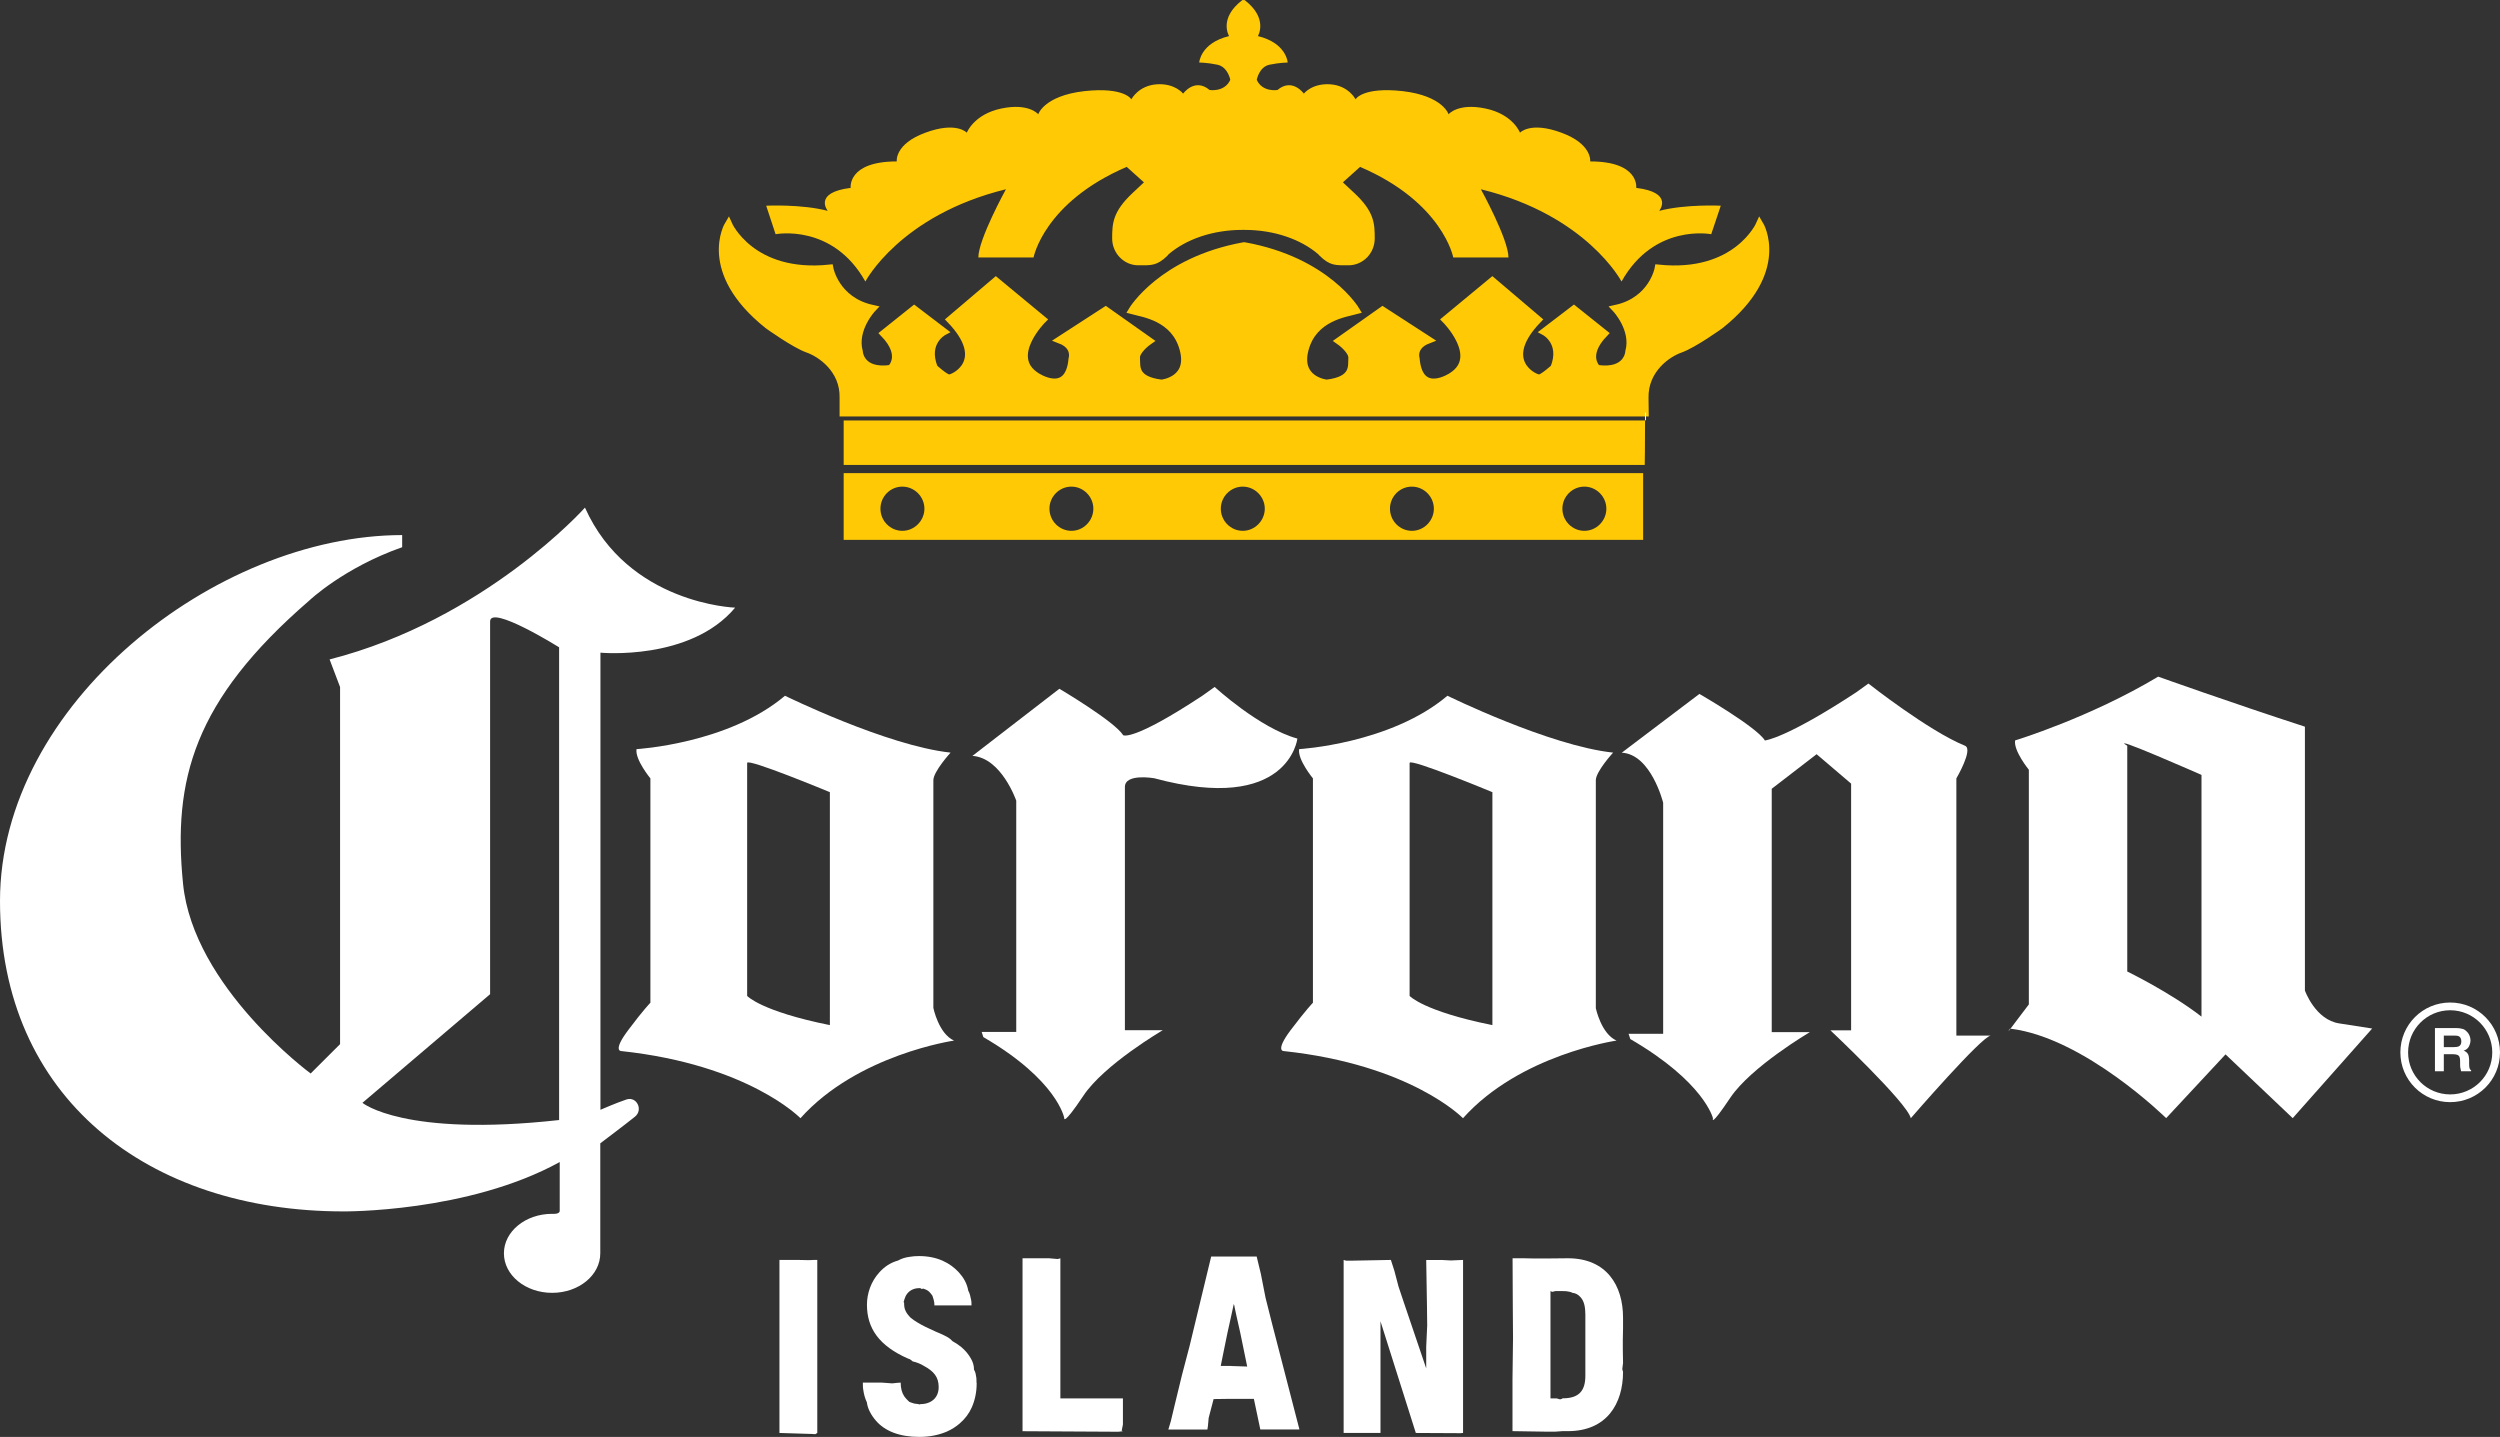
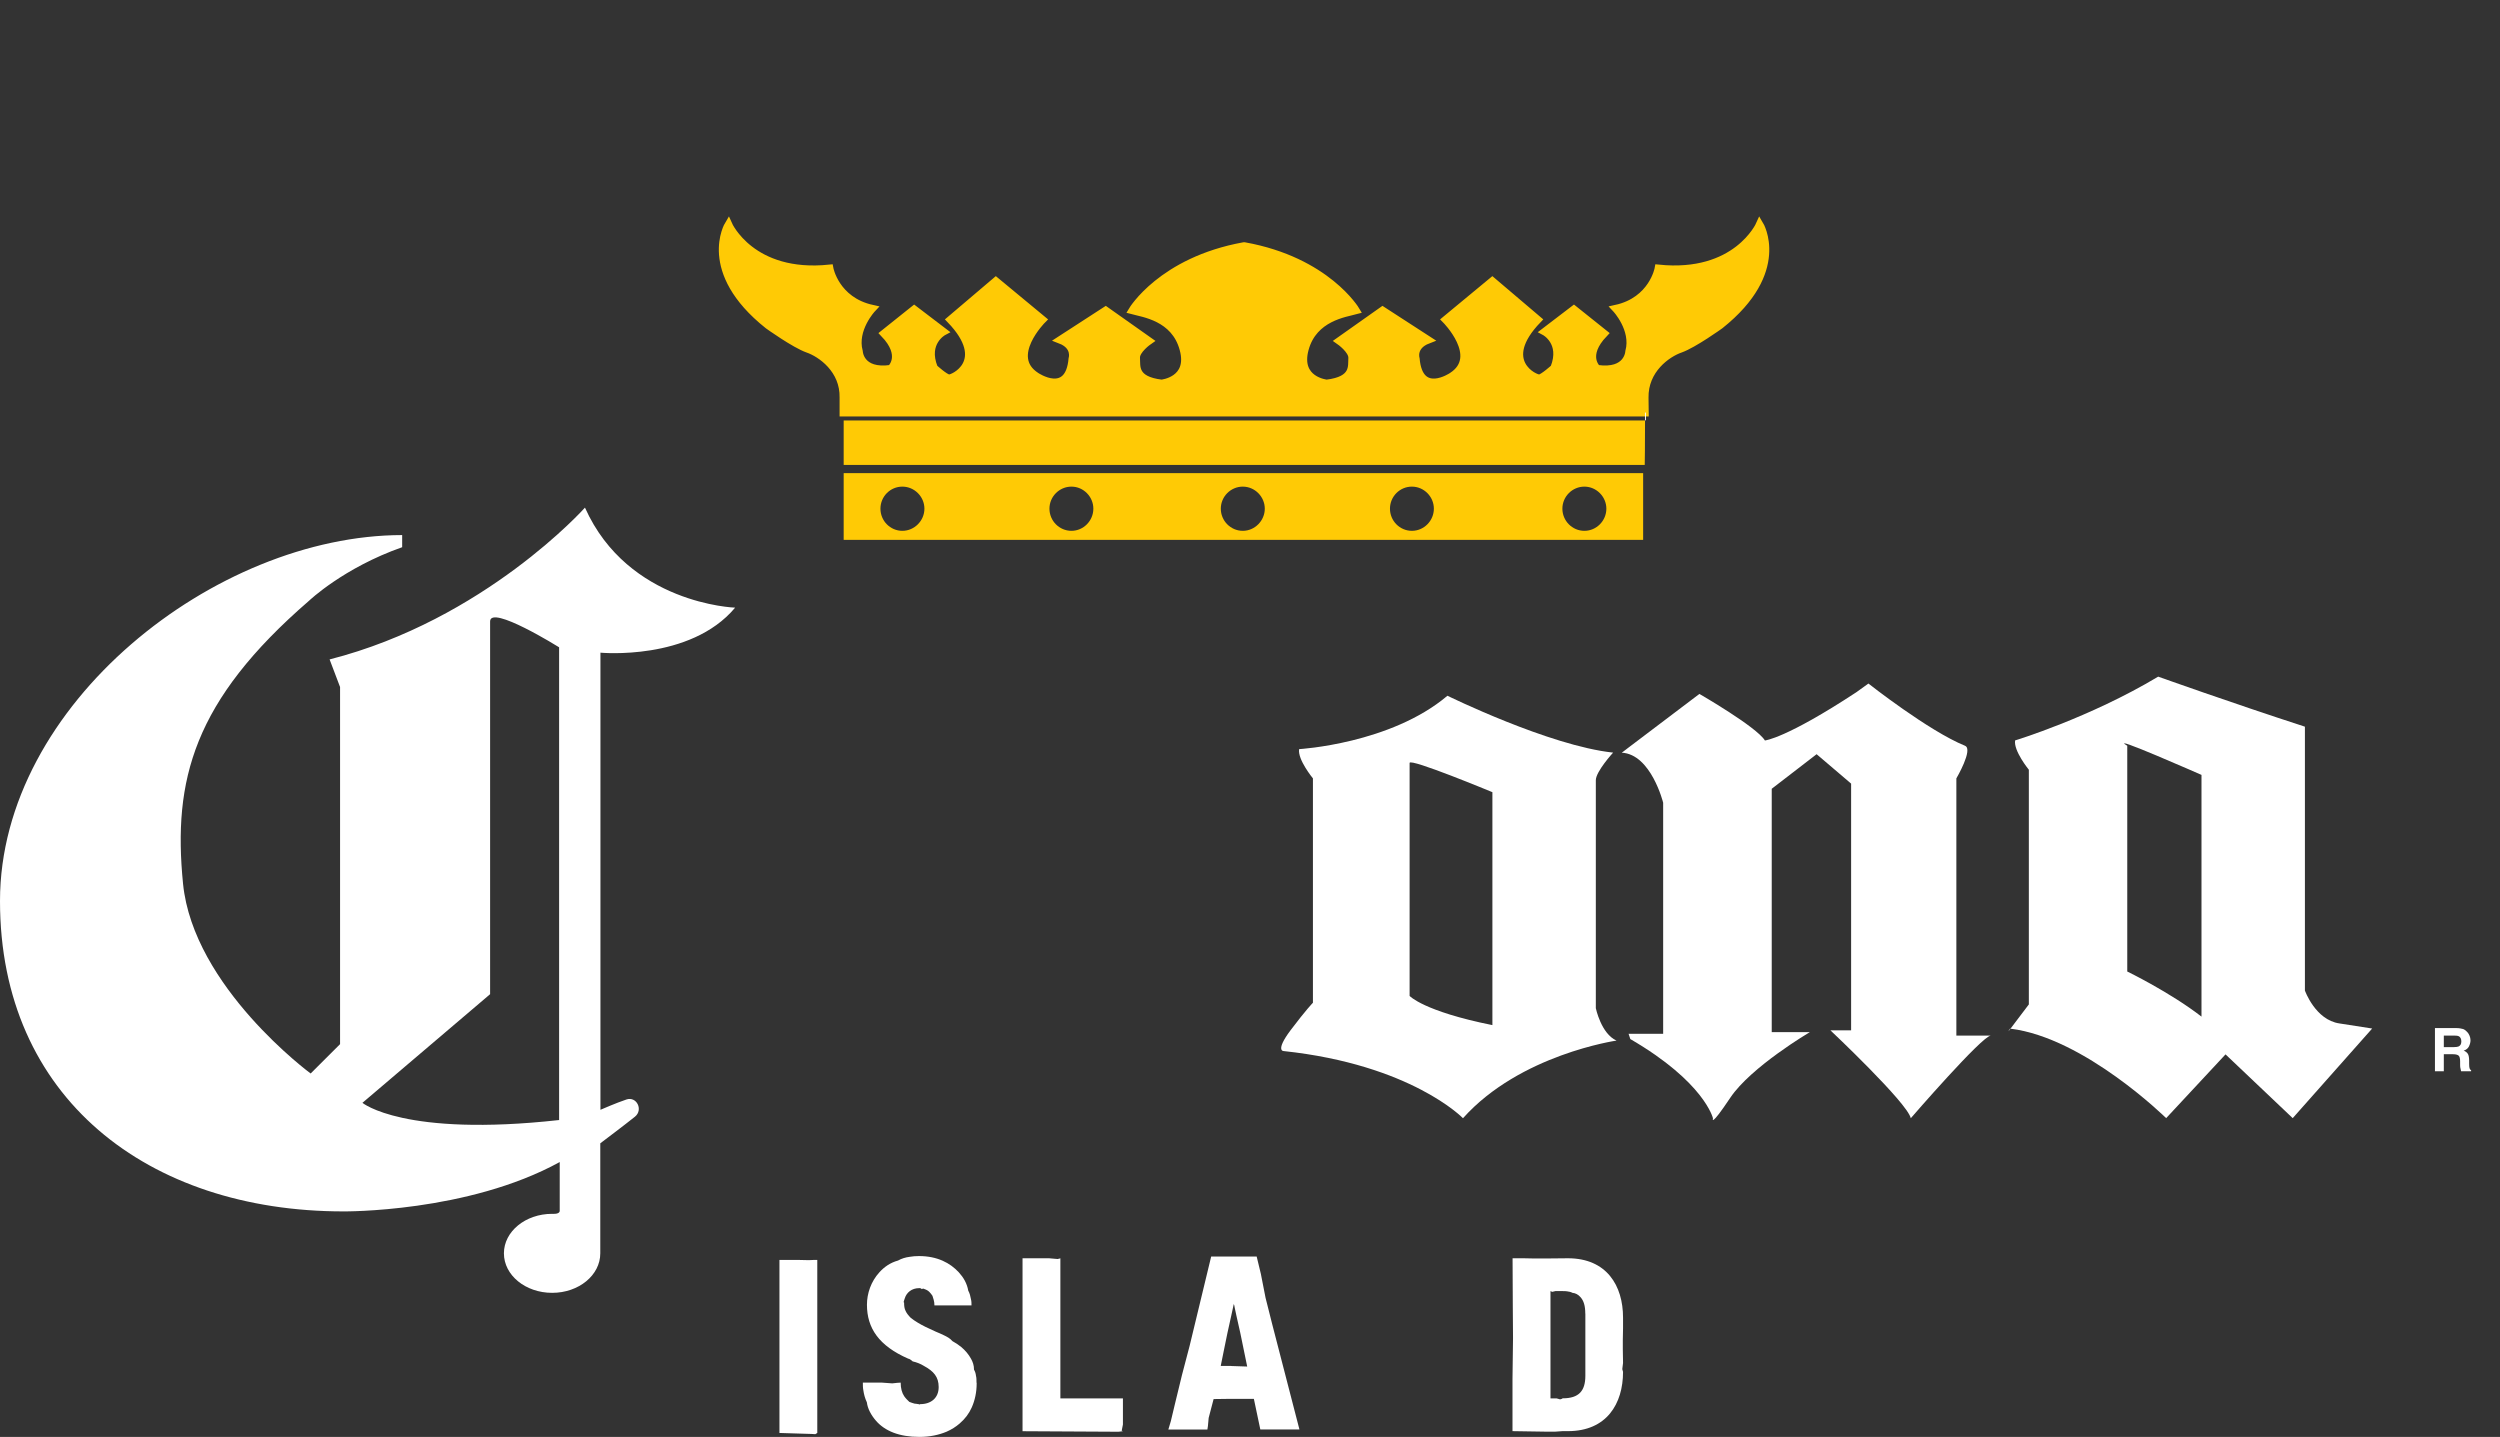
<svg xmlns="http://www.w3.org/2000/svg" id="Layer_1" data-name="Layer 1" viewBox="0 0 329.72 189.51">
  <rect x="0" y="0" width="329.72" height="189.51" fill="#333333" stroke="none" />
  <defs>
    <style>
      .cls-1, .cls-2, .cls-3 {
        fill-rule: evenodd;
      }

      .cls-1, .cls-4 {
        fill: #fff;
      }

      .cls-1, .cls-4, .cls-3 {
        stroke-width: 0px;
      }

      .cls-2 {
        stroke: #ffca05;
        stroke-miterlimit: 10;
      }

      .cls-2, .cls-3 {
        fill: #ffca05;
      }
    </style>
  </defs>
  <g>
    <path class="cls-1" d="M96.94,80.14s-14.1-.46-19.79-13.19c0,0-13.2,14.79-33.68,20.02l1.38,3.64v47.1l-3.88,3.87s-15.47-11.38-16.83-25.03c-1.36-13.66,1.37-24.13,16.62-37.32,0,0,4.54-4.34,12.28-7.06v-1.6C28.45,70.59,0,92.87,0,118.83s19.52,40.94,45.29,40.94c0,0,16.39.17,28.53-6.51v6.43c0,.5-1,.4-1,.4-3.52,0-6.36,2.33-6.36,5.21s2.84,5.21,6.36,5.21,6.35-2.33,6.35-5.21v-14.51s3.45-2.6,4.57-3.51c1.13-.91.22-2.72-1.12-2.27-1.38.46-3.43,1.36-3.43,1.36v-60.29s11.84,1.12,17.75-5.92h0ZM73.74,147.72c-20.48,2.27-25.94-2.27-25.94-2.27l16.84-14.33v-49.16c0-2.27,9.1,3.41,9.1,3.41v62.36h0Z" />
-     <path class="cls-1" d="M123.1,132.93v-30.03c0-1.15,2.27-3.64,2.27-3.64-8.41-.9-21.84-7.5-21.84-7.5-7.5,6.35-19.58,7.04-19.58,7.04-.22,1.37,1.83,3.86,1.83,3.86v29.59s-.91.91-2.95,3.64c-2.05,2.73-.92,2.73-.92,2.73,16.85,1.8,23.66,8.86,23.66,8.86,7.52-8.41,20.26-10.24,20.26-10.24-2.04-.9-2.73-4.31-2.73-4.31h0ZM109.45,135.2c-9.1-1.83-10.91-3.85-10.91-3.85v-30.73c0-.68,10.91,3.86,10.91,3.86v30.72h0Z" />
    <path class="cls-1" d="M210.47,132.93v-30.03c0-1.15,2.28-3.64,2.28-3.64-8.42-.9-21.85-7.5-21.85-7.5-7.51,6.35-19.56,7.04-19.56,7.04-.23,1.37,1.82,3.86,1.82,3.86v29.59s-.9.91-2.96,3.64c-2.04,2.73-.92,2.73-.92,2.73,16.86,1.8,23.67,8.86,23.67,8.86,7.51-8.41,20.25-10.24,20.25-10.24-2.04-.9-2.74-4.31-2.74-4.31h0ZM196.83,135.2c-9.1-1.83-10.92-3.85-10.92-3.85v-30.73c0-.68,10.92,3.86,10.92,3.86v30.72h0Z" />
    <path class="cls-1" d="M265.17,135.67s-.05,0-.07-.01c0,0-.51.75.07.01h0Z" />
    <path class="cls-1" d="M308.55,134.98c-3.19-.46-4.56-4.34-4.56-4.34v-34.8c-9.79-3.18-19.35-6.6-19.35-6.6-9.1,5.45-18.87,8.41-18.87,8.41-.23,1.37,1.81,3.87,1.81,3.87v30.95s.69-.91-1.37,1.81c-.52.7-.85,1.12-1.05,1.39,9.77,1.2,20.53,11.8,20.53,11.8l7.83-8.41,8.86,8.41,10.48-11.82-4.31-.67h0ZM290.35,134.08c-4.11-3.19-9.79-5.95-9.79-5.95v-29.77c-2.81-1.71,9.79,3.84,9.79,3.84v31.88h0Z" />
-     <path class="cls-1" d="M128.23,99.71l11.49-8.87s7.29,4.31,8.41,6.12c.01,0,1.15.93,10.46-5.21l1.61-1.15s5.91,5.44,10.91,6.81c0,0-1.14,10.02-18.89,5.23,0,0-3.86-.68-3.86,1.15v32.08h5s-7.75,4.53-10.48,8.65c-2.72,4.08-2.52,2.94-2.52,2.94.01,0-.88-4.99-10.67-10.68l-.22-.68h4.56v-30.5s-1.95-5.68-5.81-5.91h0Z" />
    <path class="cls-1" d="M259.17,98.36c-4.81-1.95-12.75-8.21-12.75-8.21l-1.58,1.14c-9.34,6.14-12.07,6.37-12.07,6.37-1.12-1.81-8.64-6.14-8.64-6.14l-10.24,7.75c3.88.21,5.46,6.6,5.46,6.6v30.48h-4.56l.23.69c9.79,5.69,10.9,10.45,10.9,10.45,0,0-.44,1.37,2.29-2.72,2.74-4.08,10.48-8.64,10.48-8.64h-5.02v-32.1l5.92-4.56,4.55,3.88v32.54h-2.73s10.15,9.56,10.6,11.59c0,0,9.43-10.9,10.57-10.9h-4.56v-33.92s2.27-3.86,1.14-4.3h0Z" />
    <path class="cls-3" d="M111.27,71.2h105.44v-8.8h-105.44v8.8h0ZM119.01,70.01c-1.6,0-2.89-1.32-2.89-2.92s1.29-2.91,2.89-2.91,2.91,1.33,2.91,2.91-1.31,2.92-2.91,2.92h0ZM141.31,70.01c-1.6,0-2.9-1.32-2.9-2.92s1.31-2.91,2.9-2.91,2.89,1.33,2.89,2.91-1.29,2.92-2.89,2.92h0ZM163.91,70.01c-1.6,0-2.9-1.32-2.9-2.92s1.31-2.91,2.9-2.91,2.9,1.33,2.9,2.91-1.31,2.92-2.9,2.92h0ZM186.21,70.01c-1.6,0-2.89-1.32-2.89-2.92s1.29-2.91,2.89-2.91,2.9,1.33,2.9,2.91-1.29,2.92-2.9,2.92h0ZM208.96,70.01c-1.6,0-2.9-1.32-2.9-2.92s1.31-2.91,2.9-2.91,2.9,1.33,2.9,2.91-1.29,2.92-2.9,2.92h0Z" />
    <path class="cls-3" d="M111.27,61.32h105.65s.05-2.86.04-5.87h-105.69v5.87h0Z" />
    <path class="cls-2" d="M111.27,54.43h105.68c0-.69-.01-1.35-.03-1.97-.07-3.72,2.96-5.84,4.7-6.44,1.75-.62,5.23-3.12,5.23-3.12,8.95-7.13,5.23-13.28,5.23-13.28,0,0-3.03,6.84-13.35,5.78,0,0-.75,4.24-5.61,5.31,0,0,2.54,2.69,1.74,5.66,0,0-.11,2.84-4.21,2.26,0,0-1.93-1.69.91-4.65l-3.98-3.18-3.85,2.94s2.6,1.38,1.24,4.79c0,0-1.42,1.29-1.93,1.36-.54.09-5.55-2.2-.23-7.73l-5.99-5.09-6.15,5.09s4.86,4.87.84,7.45c0,0-4.32,2.94-4.78-2.3,0,0-.53-1.67,1.6-2.49l-5.99-3.88-5.69,4.02s1.74,1.21,1.68,2.26c-.07,1.08.37,2.9-3.35,3.35,0,0-4.01-.38-2.88-4.54,1.14-4.18,5.31-4.7,6.74-5.09,0,0-3.86-6.53-14.71-8.49h-.09c-10.84,1.97-14.71,8.49-14.71,8.49,1.44.39,5.61.9,6.74,5.09,1.15,4.16-2.88,4.54-2.88,4.54-3.72-.45-3.26-2.27-3.34-3.35-.08-1.05,1.67-2.26,1.67-2.26l-5.69-4.02-5.99,3.88c2.13.82,1.59,2.49,1.59,2.49-.45,5.23-4.77,2.3-4.77,2.3-4.03-2.59.83-7.45.83-7.45l-6.15-5.09-5.99,5.09c5.32,5.53.31,7.82-.22,7.73-.53-.07-1.94-1.36-1.94-1.36-1.37-3.41,1.24-4.79,1.24-4.79l-3.86-2.94-3.98,3.18c2.85,2.96.9,4.65.9,4.65-4.09.58-4.2-2.26-4.2-2.26-.8-2.96,1.74-5.66,1.74-5.66-4.85-1.07-5.62-5.31-5.62-5.31-10.31,1.07-13.34-5.78-13.34-5.78,0,0-3.72,6.15,5.24,13.28,0,0,3.48,2.5,5.23,3.12,1.74.6,4.78,2.72,4.69,6.44v1.97h0Z" />
    <path class="cls-1" d="M217.08,55.44v-1.02h-.13c.01.34.01.66.01,1.02h.12Z" />
-     <path class="cls-3" d="M164.14,30.32c3.93,0,7.44,1.25,9.73,3.22l.17.19c1.38,1.34,2.1,1.26,3.81,1.26,1.91,0,3.46-1.58,3.46-3.54s-.04-3.53-2.72-6.02l-1.48-1.38,2.27-2.04c10.92,4.68,12.29,11.95,12.29,11.95h7.28c0-2.4-3.64-9-3.64-9,13.99,3.43,18.55,12.17,18.55,12.17,4.32-7.71,11.83-6.24,11.83-6.24l1.26-3.76s-4.64-.23-8.12.68c0,0,1.97-2.42-3.03-3.03,0,0,.46-3.49-6.07-3.49,0,0,.29-2.29-3.8-3.79-4.1-1.52-5.46,0-5.46,0,0,0-.91-2.43-4.56-3.19-3.63-.76-4.86.76-4.86.76,0,0-.75-2.43-6.05-3.05-5.32-.59-6.22,1.08-6.22,1.08,0,0-.9-1.81-3.33-1.98-2.43-.16-3.49,1.23-3.49,1.23,0,0-1.51-2.14-3.48-.48,0,0-1.98.33-2.73-1.34,0,0,.3-1.68,1.65-1.99,1.38-.29,2.43-.29,2.43-.29,0,0-.14-2.57-3.93-3.49,0,0,1.42-2.32-1.75-4.75h-.3c-3.18,2.43-1.75,4.75-1.75,4.75-3.79.92-3.94,3.49-3.94,3.49,0,0,1.07,0,2.43.29,1.37.32,1.67,1.99,1.67,1.99-.76,1.67-2.73,1.34-2.73,1.34-1.97-1.66-3.49.48-3.49.48,0,0-1.06-1.39-3.48-1.23-2.43.17-3.35,1.98-3.35,1.98,0,0-.9-1.66-6.21-1.08-5.32.62-6.07,3.05-6.07,3.05,0,0-1.22-1.52-4.86-.76-3.64.76-4.56,3.19-4.56,3.19,0,0-1.37-1.52-5.46,0-4.1,1.5-3.78,3.79-3.78,3.79-6.53,0-6.08,3.49-6.08,3.49-5,.62-3.02,3.03-3.02,3.03-3.49-.91-8.12-.68-8.12-.68l1.24,3.76s7.52-1.47,11.84,6.24c0,0,4.56-8.74,18.54-12.17,0,0-3.64,6.6-3.64,9h7.28s1.37-7.27,12.29-11.95l2.27,2.04-1.47,1.38c-2.67,2.49-2.72,4.07-2.72,6.02s1.55,3.54,3.46,3.54c1.7,0,2.43.09,3.82-1.26l.16-.19c2.28-1.97,5.8-3.22,9.74-3.22h.3Z" />
    <path class="cls-1" d="M324.28,136.66c.23.13.34.36.34.7,0,.31-.11.53-.35.65-.13.06-.34.09-.61.09h-1.35v-1.52h1.38c.27,0,.45.02.59.09h0ZM321.14,135.57v5.72h1.17v-2.25h1.23c.35,0,.59.07.73.19.12.11.19.36.19.73v.54c0,.17.02.33.06.47.01.1.05.21.07.32h1.32v-.14c-.12-.07-.19-.17-.22-.34-.02-.06-.04-.25-.04-.52v-.39c0-.39-.05-.69-.15-.88-.12-.2-.31-.36-.57-.45.33-.11.56-.3.69-.55.13-.28.21-.53.21-.82,0-.21-.05-.42-.12-.59-.08-.17-.16-.34-.29-.47-.14-.17-.33-.33-.55-.42-.22-.06-.52-.13-.93-.13h-2.8Z" />
-     <path class="cls-1" d="M323.15,145.36c3.63,0,6.57-2.93,6.57-6.56s-2.93-6.58-6.57-6.58-6.57,2.94-6.57,6.58,2.94,6.56,6.57,6.56h0ZM323.15,144.34c3.07,0,5.55-2.48,5.55-5.54s-2.48-5.56-5.55-5.56-5.55,2.49-5.55,5.56,2.49,5.54,5.55,5.54h0Z" />
  </g>
  <g>
    <path class="cls-4" d="M105.31,166.17l1.37.03.65-.03h.46v22.82l-.26.16-.49-.03-4.24-.13v-22.82h2.51Z" />
    <path class="cls-4" d="M128.81,182.37v.1c0,1.14-.23,2.22-.65,3.16-.36.81-.88,1.5-1.6,2.12-.49.42-1.04.78-1.73,1.08-1.01.42-2.18.68-3.59.68-2.64,0-4.53-.78-5.7-2.12-.65-.75-1.11-1.6-1.21-2.44-.26-.55-.39-1.08-.46-1.56-.07-.36-.07-.68-.07-1.04h2.51l1.37.1.65-.07.46-.03c0,.75.16,1.34.46,1.79.2.29.46.55.68.75.23.1.46.16.68.23.2.03.36.03.52.07.07,0,.13,0,.16.07.03-.07.07-.07.07-.07,1.43,0,2.44-.81,2.44-2.25,0-1.34-.65-2.09-1.96-2.8-.42-.26-.91-.46-1.47-.59-.16-.16-.33-.26-.46-.33-.07,0-.1-.03-.13-.03-3.88-1.7-5.44-4.04-5.44-7.11,0-1.47.52-3.06,1.66-4.3.62-.68,1.4-1.24,2.44-1.53.46-.26.98-.42,1.53-.49.39-.07.81-.1,1.24-.1,2.41,0,4.11.91,5.25,2.15.62.68,1.08,1.47,1.24,2.41.2.36.29.75.36,1.14.07.26.07.55.07.81h-4.89c0-.26-.03-.52-.1-.75l-.16-.52c-.13-.2-.26-.36-.42-.52s-.39-.29-.62-.36c-.1-.07-.23-.1-.36,0-.07-.07-.13-.1-.23-.13h-.13c-.98,0-1.66.59-1.89,1.34-.07.16-.1.33-.16.52.07,0,.07.03.07.07,0,.39.03.75.2,1.08.13.29.36.59.68.91.26.2.55.42.95.65.59.36,1.34.72,2.35,1.17.36.16.72.29,1.04.46.42.2.85.42,1.14.78.42.23.81.49,1.17.78.55.46.98.98,1.3,1.56.23.42.39.85.39,1.43.13.23.23.49.26.81.07.26.07.59.07.91Z" />
    <path class="cls-4" d="M148.1,187.88l-.16.81.16.07-.59.07-12.65-.07v-22.81h3.49l1.14.1.29-.07.07-.03v18.48h8.25v3.45Z" />
    <path class="cls-4" d="M166.22,188.53l-.85-4.04h-3l-2.31.03-.65,2.48-.1,1.08-.07.46h-5.15l.33-1.11.52-2.18.95-3.91,1.01-3.85,2.84-11.77h6l.55,2.28.62,3.16.88,3.49,3.59,13.88h-5.15ZM162.37,180.16l2.12.07-.91-4.43-.52-2.31-.23-1.08-.03-.2-.07-.2v-.07l-.36,1.66-.49,2.22-.52,2.54-.36,1.79h1.37Z" />
-     <path class="cls-4" d="M190.06,166.17l1.3.07,1.6-.07v22.82l-.33.03-5.9-.03-4.66-14.73v14.73h-4.86v-22.82l.33.1h.59l5.31-.1.46,1.43.55,2.09.72,2.15,2.93,8.64v-2.87l.13-2.8-.03-2.57-.1-6.06h1.96Z" />
    <path class="cls-4" d="M214.06,173.77v1.43l-.03,1.5v1.27l.03,1.79-.1.81.07.26.03.1c0,4.2-2.15,7.82-7.27,7.82h-.72l-.98.07h-1.11l-4.5-.07v-6.84l.07-5.44-.03-4.2-.03-6.32h1.47l1.47.03h1.3l3.06-.03c5.12,0,7.27,3.62,7.27,7.82ZM209.08,173.25c0-1.01-.2-1.73-.68-2.22-.26-.29-.62-.49-1.01-.52-.23-.13-.46-.16-.72-.2-.16-.03-.36-.03-.55-.03h-.98l-.42.1-.16-.07-.07-.03v14.15h.81l.46.13.23-.07.1-.07h.03c2.12,0,2.97-.98,2.97-2.97v-8.21Z" />
  </g>
</svg>